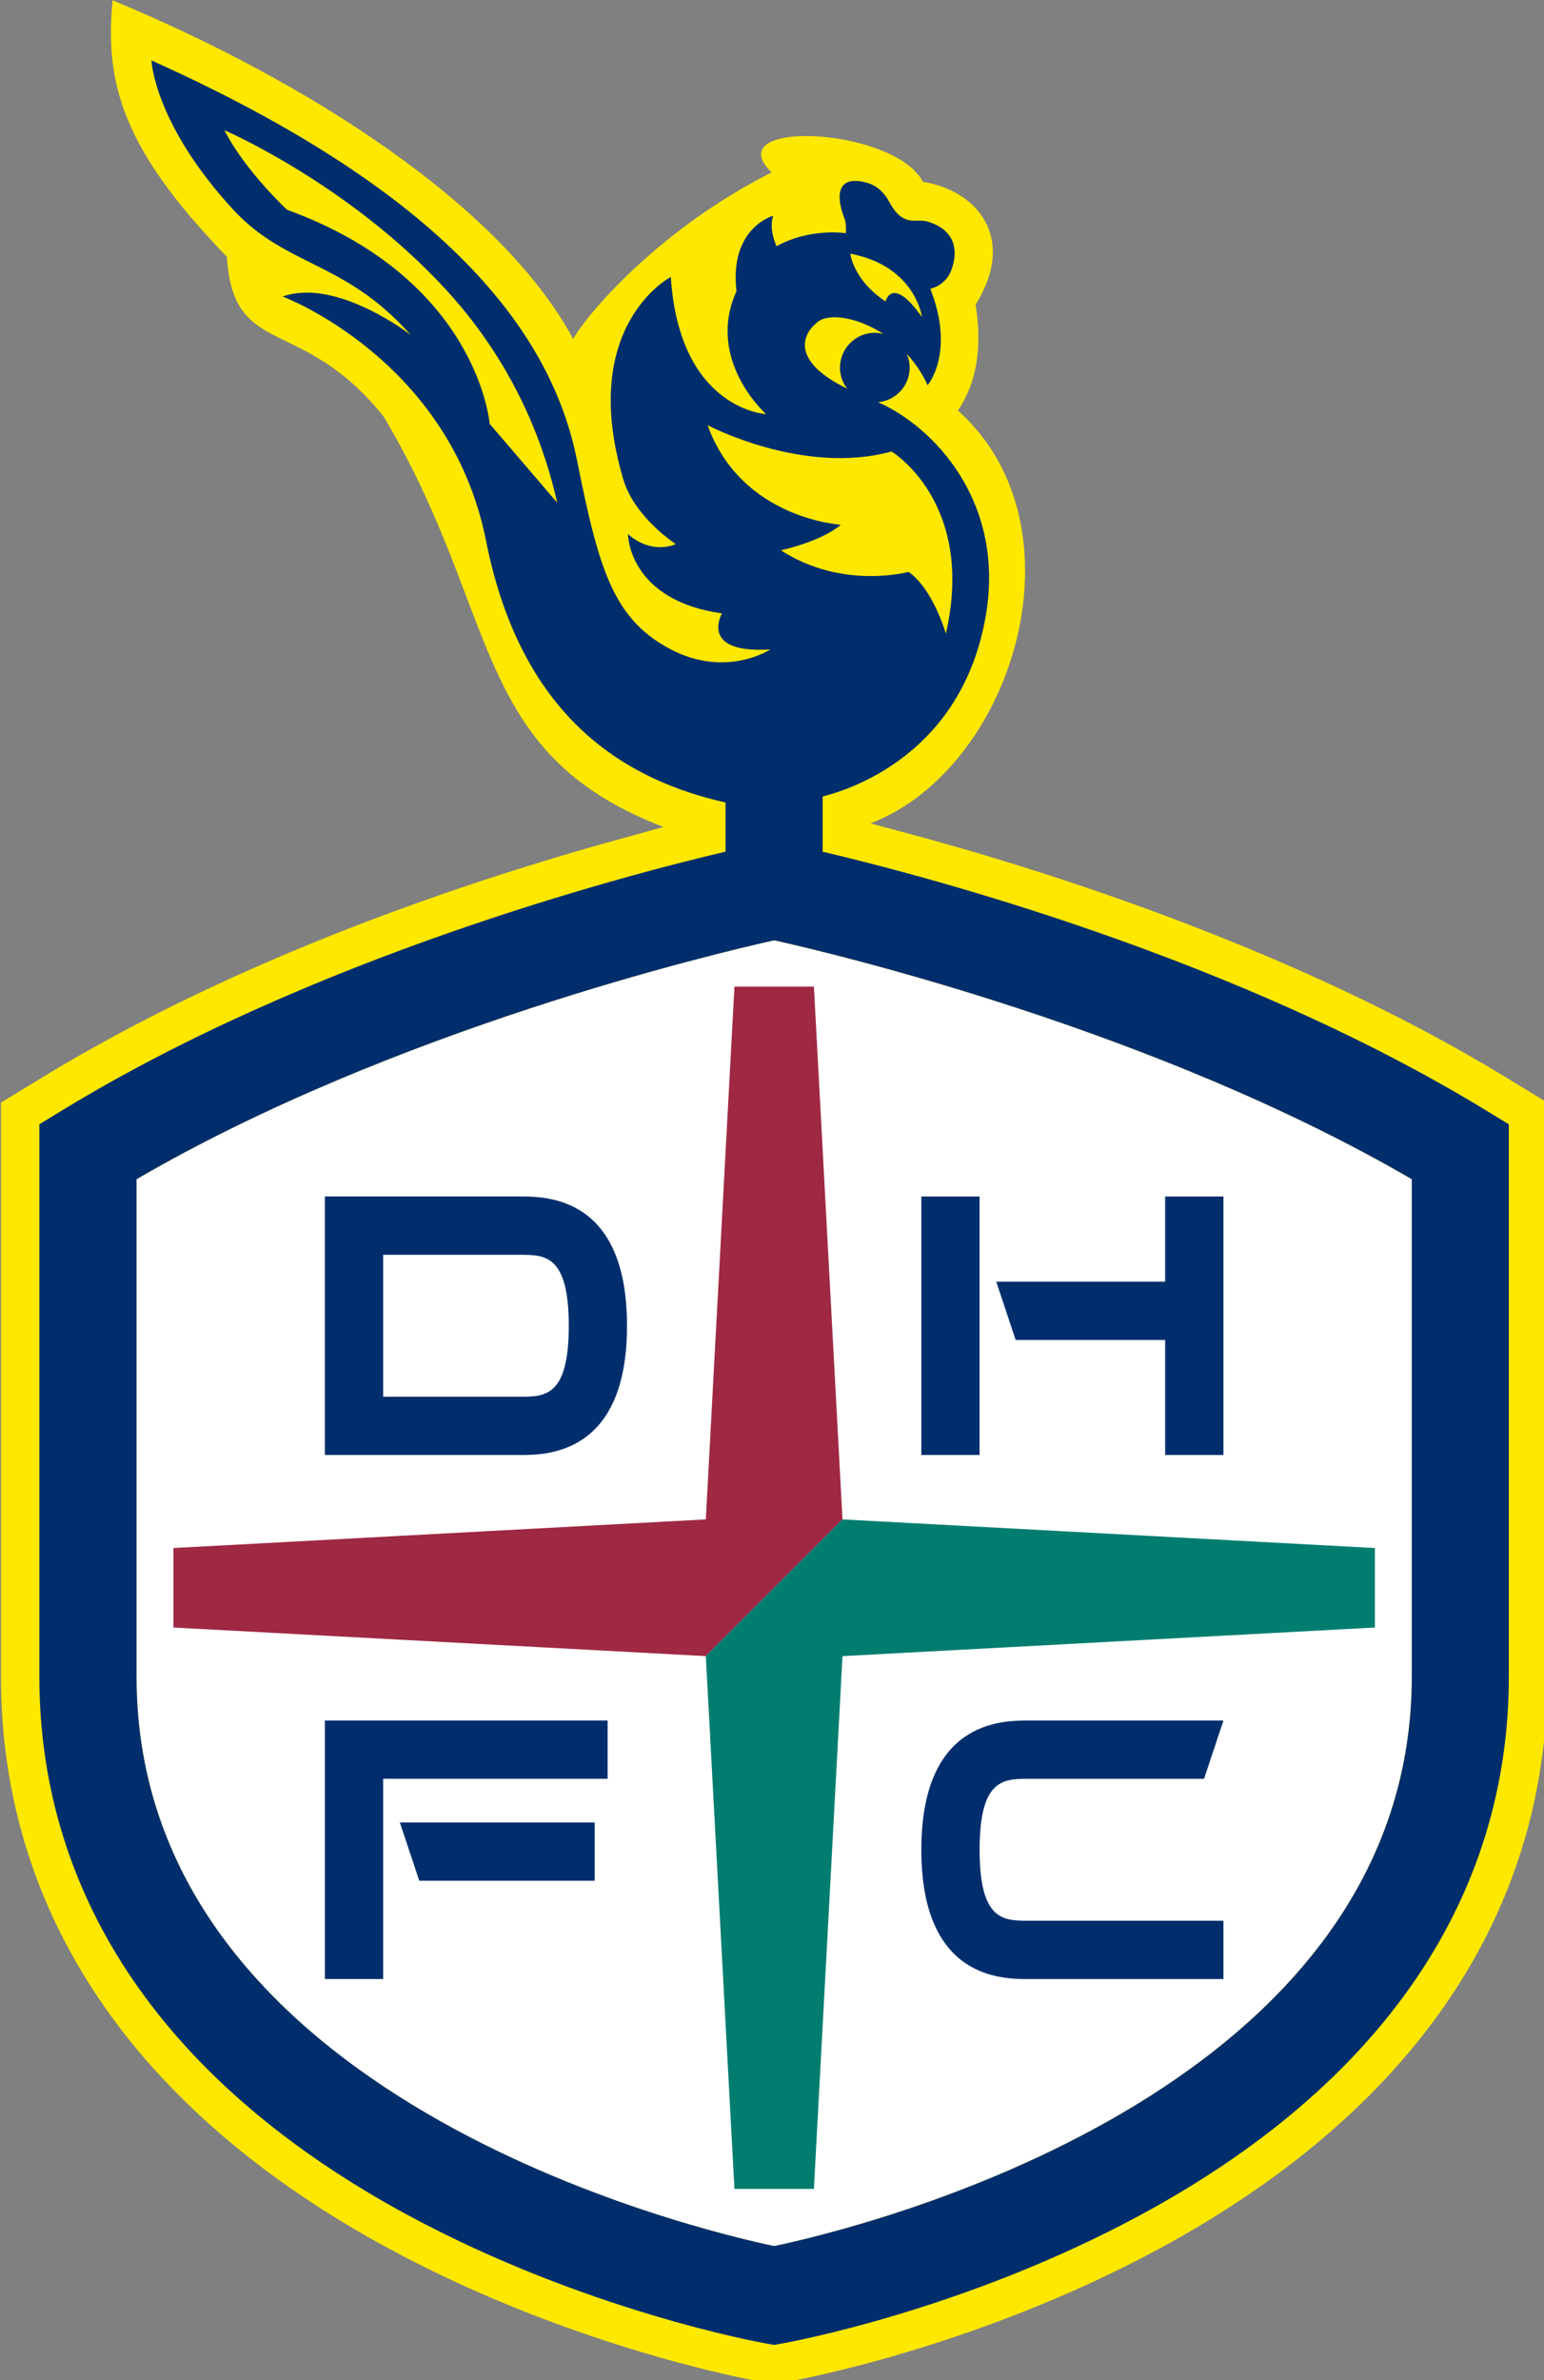
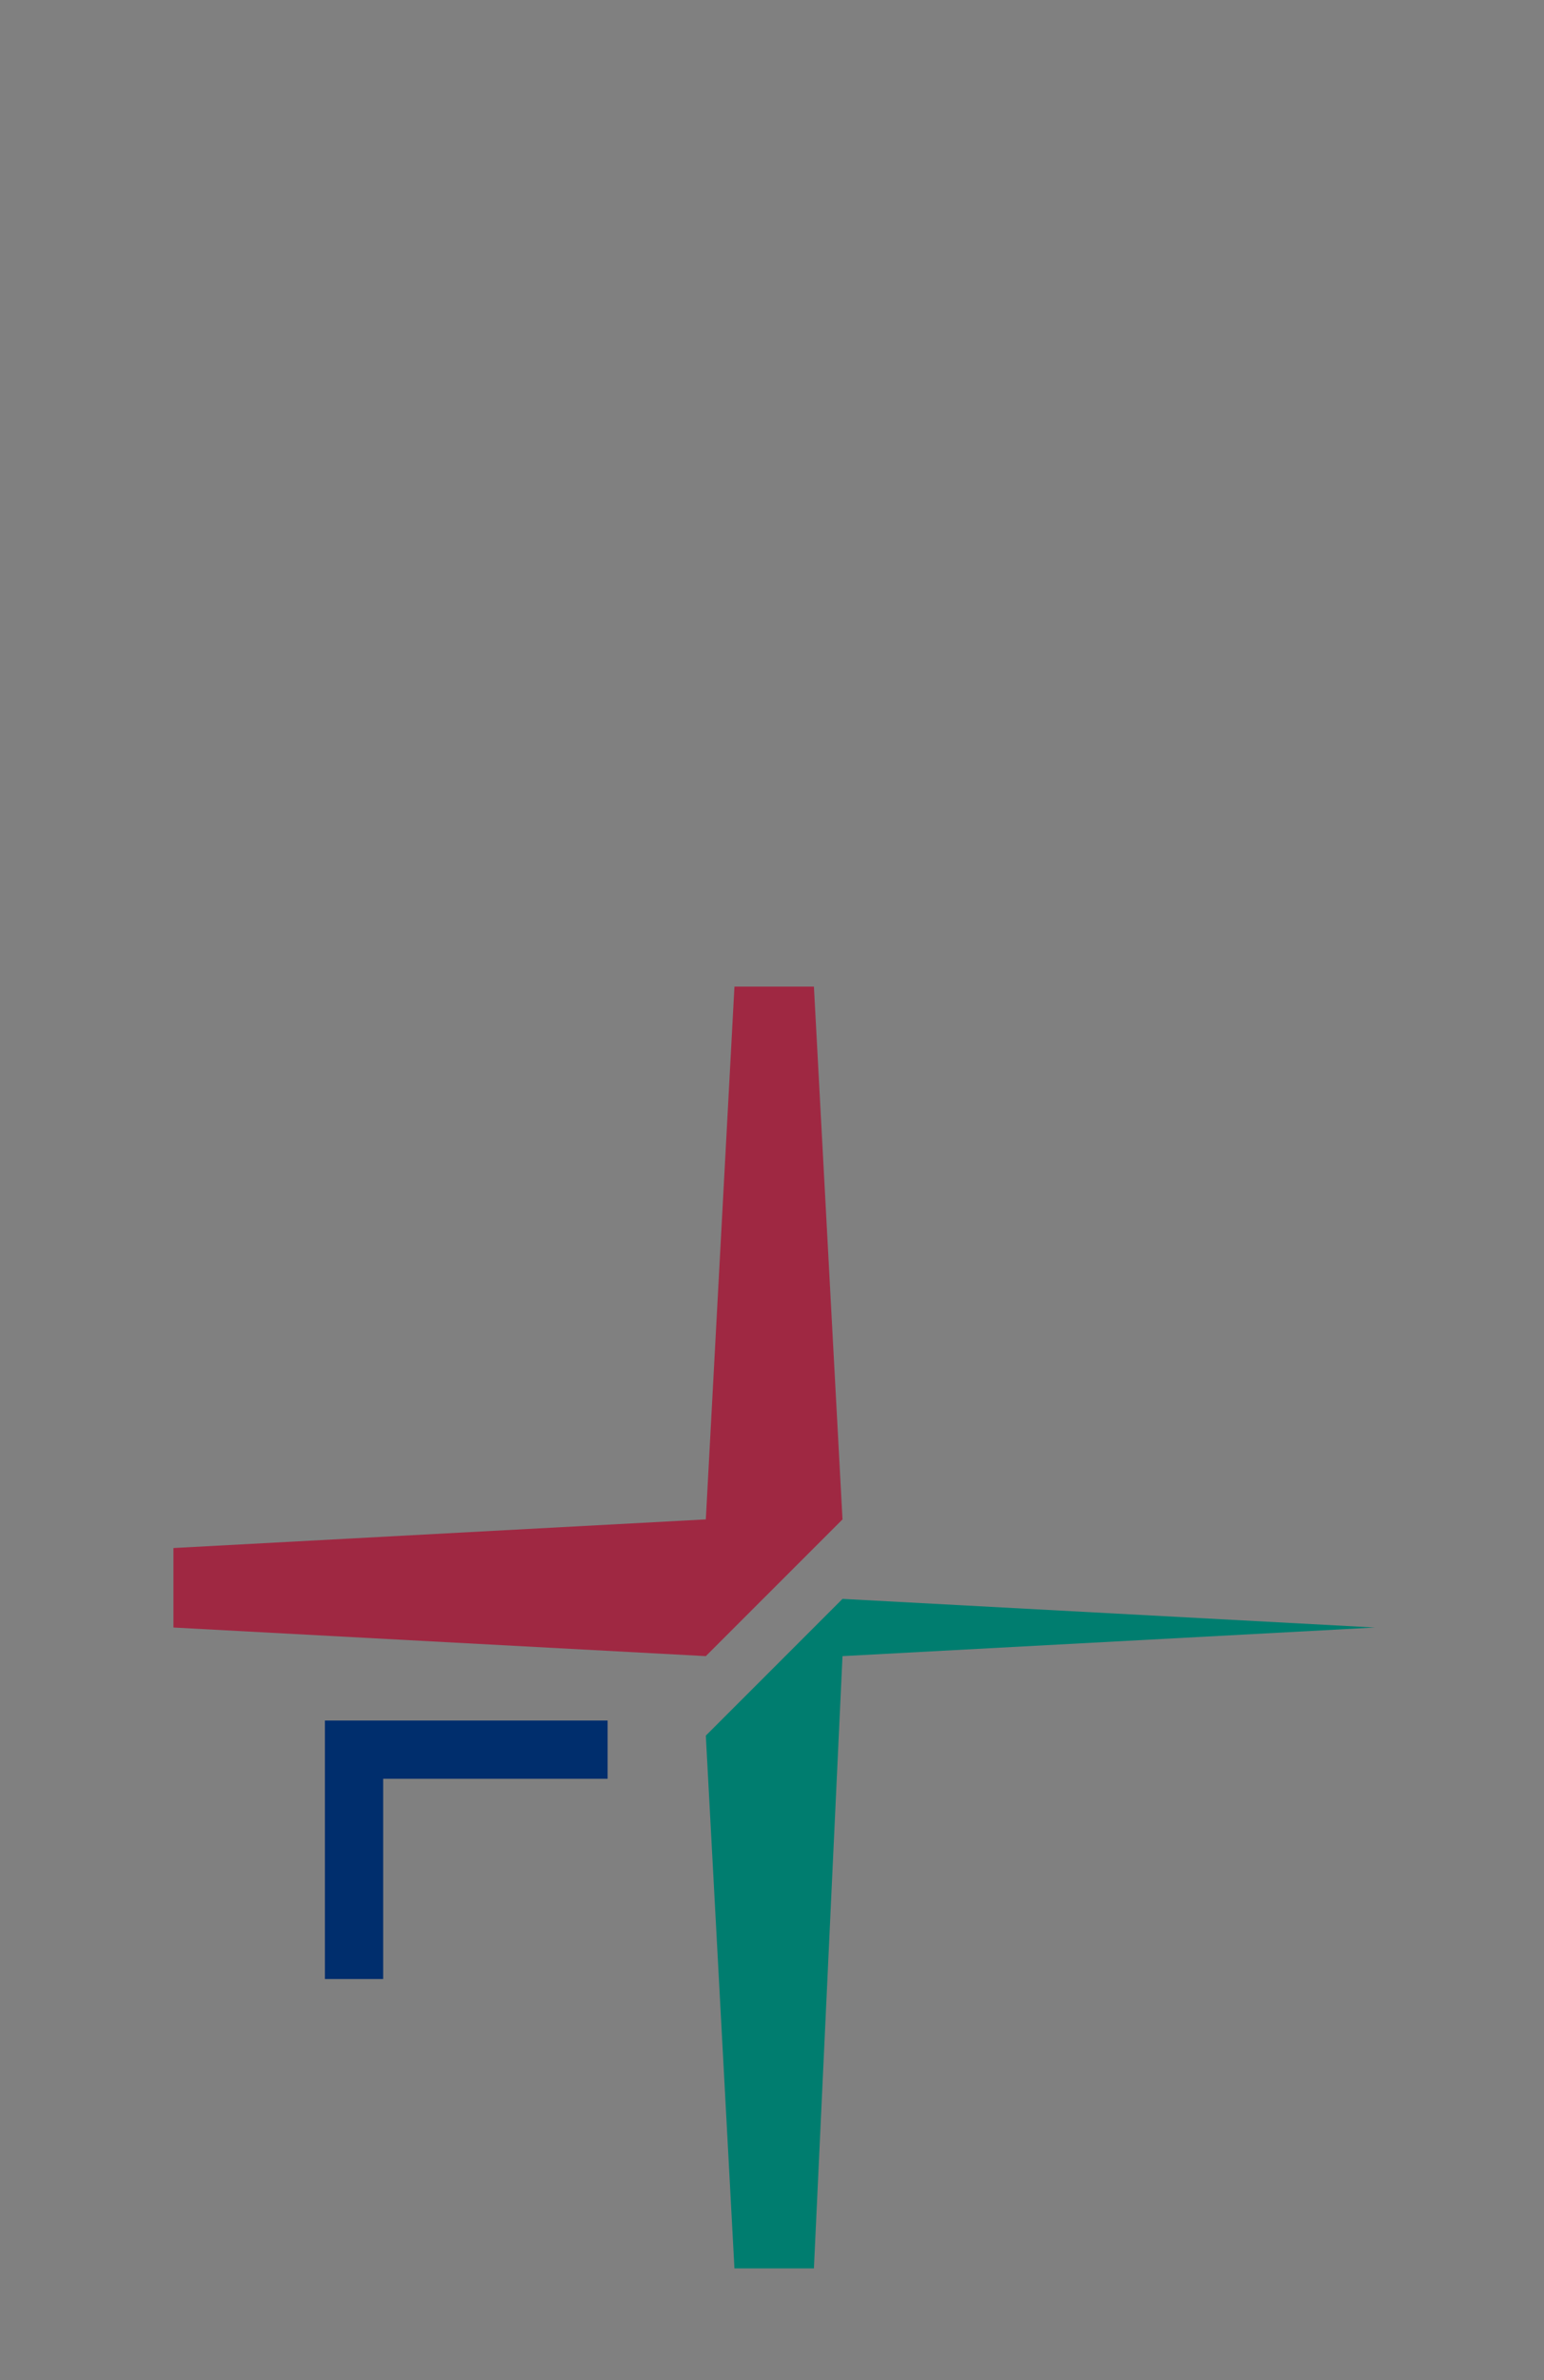
<svg xmlns="http://www.w3.org/2000/svg" xml:space="preserve" viewBox="0 0 120.23 185.21">
  <rect x="0" y="0" width="120.23" height="185.21" fill="#808080" stroke="none" />
-   <path d="M614.96 366.24c-62.43-38.04-136.87-61.18-175.69-71.59l-10.97-2.94c41.88-16.01 63.92-87.07 25.69-121.24 6.53-9.62 6.8-21.01 5.21-31.1 12.31-19.71.23-33.6-15.48-36.05-8.52-16.16-60.6-18.56-44.47-2.77-34.71 17.56-55.38 43.28-58.29 48.92C319.64 110.02 262.73 73.72 205.6 50c-2.35 24.4 2.96 43.74 33.57 75.3 1.97 30.34 21.91 16.71 46.13 47.02 34.64 58.3 25.28 98.6 82.19 120.45l-11.99 3.3c-45.98 12.64-112.88 35.08-170.44 70.16l-12.27 7.47v168.54c0 69.63 39.5 127.77 114.25 168.11 53.61 28.93 106.28 38.45 108.5 38.84l4.46.81 4.48-.8c2.21-.39 54.89-9.93 108.49-38.85 74.74-40.34 114.25-98.47 114.25-168.1V373.72Z" style="fill:#ffe800" transform="matrix(.265 0 0 .265 -45.717 -13.23)" />
-   <path d="M212.63 396.2v146.06c0 123.76 164.91 162.52 187.37 167.21 22.46-4.7 187.36-43.46 187.36-167.21V396.2c-75.46-43.92-169.8-66.25-187.36-70.16-17.56 3.9-111.91 26.24-187.37 70.16" style="fill:#fff" transform="matrix(.265 0 0 .265 -45.717 -13.23)" />
  <path d="M223.48 516.17v11.67l156.44 8.4 40.16-40.15-8.4-156.45h-23.35l-8.41 156.45-156.44 8.41z" style="fill:#9f2842" transform="matrix(.265 0 0 .265 -45.717 -13.23)" />
-   <path d="m420.08 536.24 156.45-8.4V504.5l-156.45-8.41-40.16 40.15 8.41 156.45h23.35z" style="fill:#007d6f" transform="matrix(.265 0 0 .265 -45.717 -13.23)" />
-   <path d="M267.99 477.18h57.25c7.8 0 31.52 0 31.52-37.96s-23.72-37.96-31.52-37.96h-57.25zm17.12-58.79h40.13c7.41 0 14.41 0 14.41 20.84s-7 20.84-14.41 20.84h-40.13zM443.25 593.11c0 37.96 23.73 37.96 31.52 37.96h57.25v-17.13h-57.25c-7.4 0-14.4 0-14.4-20.83 0-20.84 7-20.84 14.4-20.84h51.55l5.7-17.12h-57.25c-7.8 0-31.52 0-31.52 37.96M514.89 443.41v33.77h17.13v-75.91h-17.13v25.02h-49.63l5.71 17.12zM443.25 401.27h17.11v75.91h-17.11zM347.26 602.2v-17.12h-57.25l5.71 17.12z" style="fill:#002e6d" transform="matrix(.265 0 0 .265 -45.717 -13.23)" />
+   <path d="m420.08 536.24 156.45-8.4l-156.45-8.41-40.16 40.15 8.41 156.45h23.35z" style="fill:#007d6f" transform="matrix(.265 0 0 .265 -45.717 -13.23)" />
  <path d="M285.11 631.06v-58.8h65.95v-17.11h-83.07v75.91z" style="fill:#002e6d" transform="matrix(.265 0 0 .265 -45.717 -13.23)" />
-   <path d="M609.05 375.91c-73.2-44.61-163.31-68.47-194.8-75.89v-16.21c2.87-.82 40.46-9.36 47.95-53.14 5.73-33.47-15.37-55.46-31.64-62.63 5.19-.51 9.26-4.83 9.26-10.15 0-1.44-.31-2.81-.85-4.06 2.39 2.6 4.52 5.65 6.12 9.21 0 0 8.2-9.48.8-28.3 0 0 4.25-.87 5.99-5.04 1.54-3.73 3.16-11.68-6.74-14.69-3.6-1.09-7.13 1.89-11.26-5.71-1.35-2.5-3.42-4.77-6.35-5.63-9.16-2.67-9.47 3.72-6.92 10.27.54 1.38.51 2.95.47 4.46 0 0-10.65-1.64-20.37 3.84-1.1-2.49-1.97-5.78-1-8.96 0 0-12.93 3.47-10.78 22.17-9.15 20.2 8.68 36.07 8.68 36.07s-25.43-1.27-27.98-40.27c0 0-27.32 14.17-13.99 59.35 3.34 11.34 15.46 19.09 15.46 19.09s-6.78 3.39-14.05-2.91c0 0 0 19.38 27.62 23.26 0 0-6.94 11.95 14.21 10.58 0 0-13.12 8.68-29.66-.22-16.53-8.89-20.74-23.29-27.15-55.31-7.48-37.42-38.15-78.42-125.05-117.42 0 0 .72 18.44 23.86 43.64 15.77 17.16 32.85 15.02 52.34 36.98 0 0-21.79-16.93-37.64-11.29 0 0 49.19 18.4 59.78 71.82 10.6 53.41 42.54 70.48 70.35 76.76V300c-31.48 7.43-121.6 31.29-194.79 75.89l-6.84 4.17v162.18c0 65.21 37.45 119.9 108.3 158.15 51.83 27.97 102.94 37.28 105.1 37.66l2.5.45 2.5-.45c2.15-.38 53.26-9.68 105.09-37.66 70.86-38.23 108.31-92.92 108.31-158.14V380.08ZM412.88 144.4c3.31-2.55 11.53-1.39 19.21 3.59-.81-.2-1.63-.34-2.51-.34-5.65 0-10.24 4.59-10.24 10.25 0 2.31.79 4.41 2.07 6.12-15.9-7.71-13.77-15.59-8.53-19.62m174.49 397.86c0 123.76-164.91 162.52-187.36 167.21-22.46-4.7-187.37-43.46-187.37-167.21V396.2c75.46-43.92 169.81-66.25 187.37-70.16 17.56 3.91 111.91 26.25 187.36 70.16z" style="fill:#002e6d" transform="matrix(.265 0 0 .265 -45.717 -13.23)" />
-   <path d="M419.6 204.01s-29.23-1.65-39.16-29.23c0 0 28.12 14.89 54.04 7.72 0 0 24.8 14.88 15.98 53.49 0 0-3.79-13.16-10.96-18.13 0 0-19.47 5.34-37.52-6.34.01 0 11.87-2.56 17.62-7.51M238.46 88.16s36.24 15.62 64.72 46.4c14.96 16.15 27.19 36.98 33.07 62.98l-19.85-23.16s-3.31-42.45-59.55-62.86c.01 0-12.28-11.36-18.39-23.36M422.38 124.42c19.21 3.66 21.04 18.6 21.04 18.6-8.84-12.5-10.68-4.58-10.68-4.58s-2.97-1.83-5.56-4.74c-4.35-4.93-4.8-9.28-4.8-9.28" style="fill:#ffe800" transform="matrix(.265 0 0 .265 -45.717 -13.23)" />
</svg>